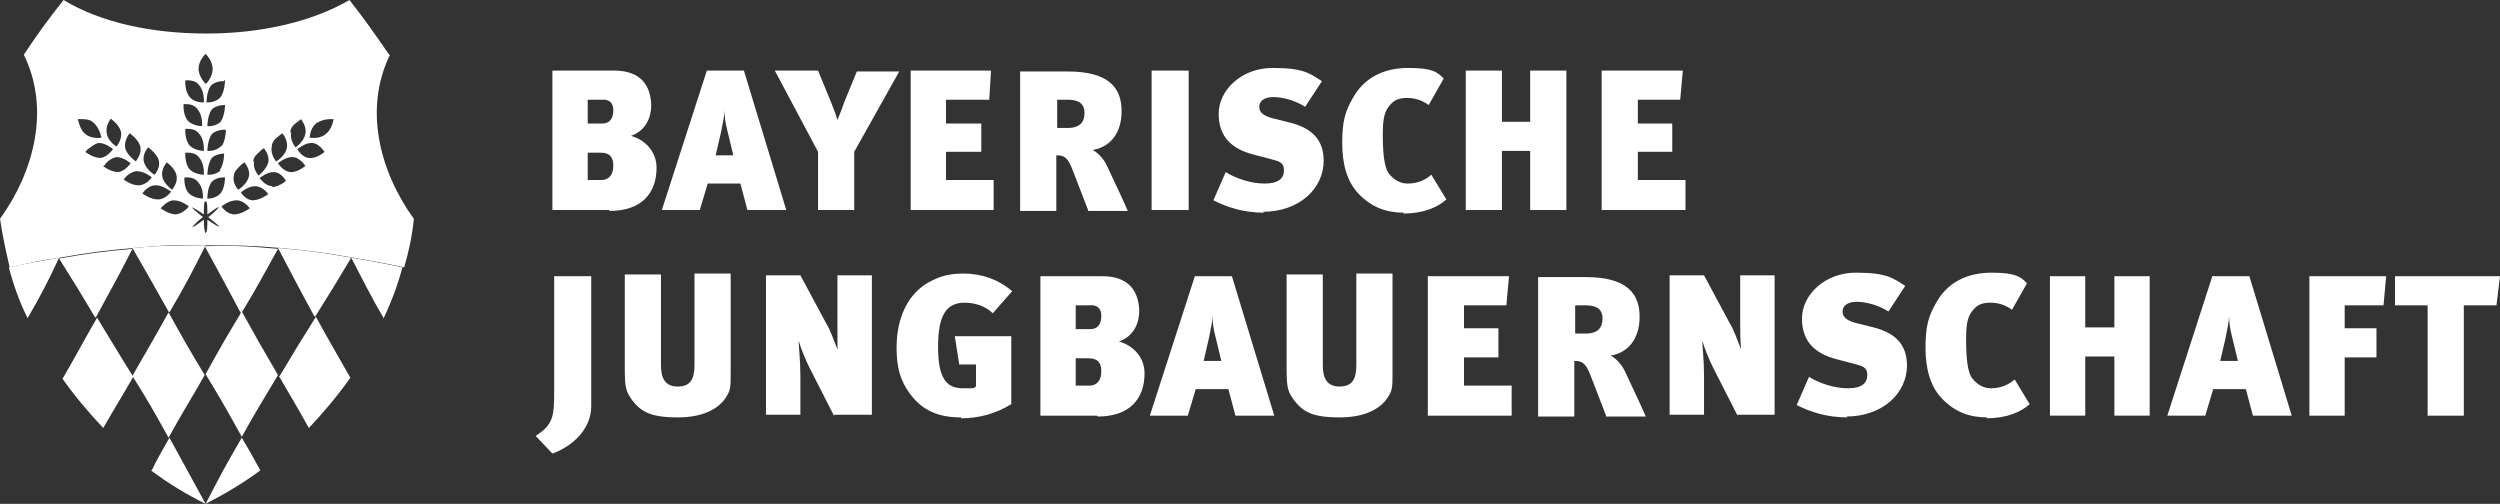
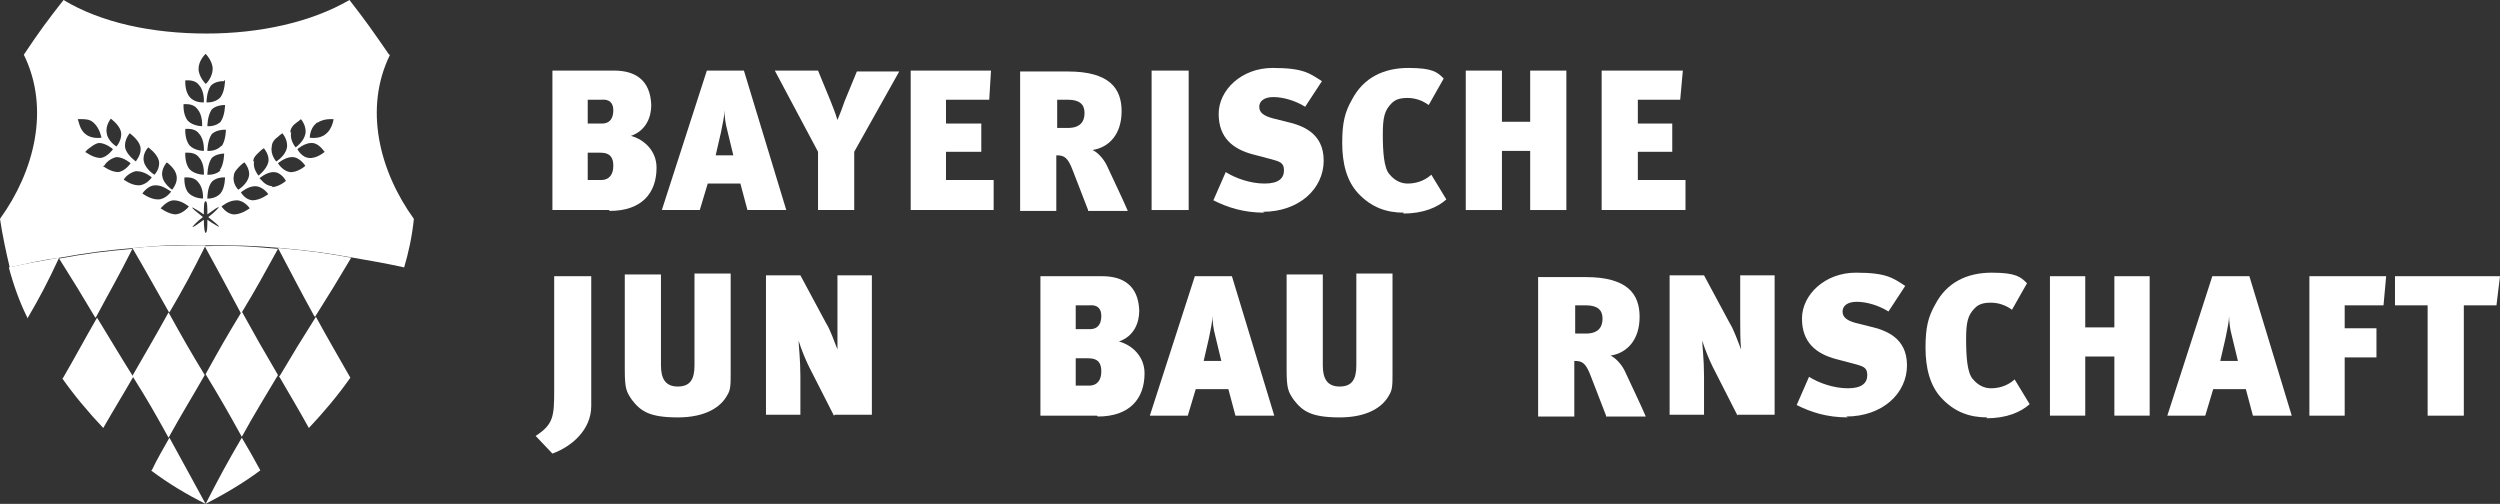
<svg xmlns="http://www.w3.org/2000/svg" id="Ebene_1" version="1.1" viewBox="0 0 283.3 57.1">
  <rect x="0" y="0" width="283.3" height="57.1" fill="#333333" stroke="none" />
  <g>
    <path d="M3.1,36.1h0c1.4-2.4,2.3-4.1,3.6-6.9-2.3.4-3.4.6-5.7,1.1.5,1.9,1.2,3.9,2.1,5.7" fill="#fff" />
    <path d="M10.9,35.9c1.6-3,2.5-4.5,4.1-7.7-3.3.3-5,.5-8.3,1.1,1.7,2.7,2.5,4,4.1,6.7" fill="#fff" />
    <path d="M19.2,35.4h0c1.7-2.9,2.5-4.4,4.1-7.6h0c-3.3,0-5,0-8.3.3,1.7,2.9,2.5,4.4,4.1,7.2" fill="#fff" />
    <path d="M27.4,35.4c1.7-2.8,2.5-4.3,4.1-7.2-3.3-.3-5-.4-8.3-.3,1.7,3.1,2.5,4.6,4.1,7.6" fill="#fff" />
    <path d="M35.7,35.9c1.7-2.7,2.5-4,4.1-6.7-3.3-.6-5-.8-8.3-1.1,1.7,3.2,2.5,4.8,4.1,7.7" fill="#fff" />
-     <path d="M43.5,36h0c.9-1.9,1.6-3.8,2.1-5.7-2.3-.5-3.5-.7-5.8-1.1,1.4,2.7,2.3,4.5,3.7,6.9" fill="#fff" />
    <path d="M7,42.8c1.4,2,3,3.9,4.7,5.7h0c1.2-2.1,2.2-3.7,3.4-5.8-1.7-2.7-2.5-4.1-4.1-6.7h0c-1.5,2.6-2.5,4.5-3.9,6.9" fill="#fff" />
    <path d="M15,42.6c1.7,2.7,2.5,4.1,4.1,7h0c1.6-2.9,2.5-4.3,4.1-7.1-1.7-2.8-2.5-4.2-4.1-7.1-1.6,2.9-2.5,4.4-4.1,7.2" fill="#fff" />
    <path d="M23.3,42.4c1.7,2.8,2.5,4.2,4.1,7.1h0c1.6-2.9,2.5-4.3,4.1-7-1.7-2.9-2.5-4.3-4.1-7.2-1.7,2.8-2.5,4.2-4.1,7.1" fill="#fff" />
    <path d="M31.6,42.6c1.1,1.9,2.3,3.9,3.4,5.9,1.7-1.8,3.3-3.7,4.7-5.7-1.3-2.3-2.6-4.5-3.9-6.9h0c-1.7,2.7-2.5,4-4.1,6.7" fill="#fff" />
    <path d="M17.1,53.3c2,1.5,4,2.7,6.2,3.8-1.7-3.1-2.5-4.6-4.1-7.5h0c-.6,1.1-1.4,2.4-2,3.7" fill="#fff" />
    <path d="M23.3,57.1c2.1-1.1,4.2-2.3,6.2-3.8-.7-1.3-1.5-2.7-2.1-3.7-1.7,2.9-2.5,4.4-4.1,7.5" fill="#fff" />
    <path d="M44.1,6.2c-1.8-2.6-2.7-3.9-4.5-6.2-4.3,2.5-10.1,3.8-16.2,3.8S11.5,2.6,7.2,0c-1.8,2.3-2.7,3.5-4.5,6.2,3,6.1,1.2,13.2-2.7,18.6.3,2,.7,3.8,1.1,5.5,2.3-.5,3.4-.8,5.7-1.1,3.3-.6,5-.8,8.3-1.1,3.3-.3,5-.4,8.3-.3,3.3,0,5,0,8.3.3s5,.5,8.3,1.1c2.3.4,3.5.6,5.8,1.1.5-1.7.9-3.5,1.1-5.5-3.9-5.4-5.7-12.5-2.7-18.6h0ZM32.9,15c0-.5.4-.9.7-1.1s.5-.4.5-.4c0,0,.7.8.5,1.7-.2.9-1.1,1.5-1.1,1.5h0s-.7-.8-.5-1.7h-.1ZM30.8,16.6c0-.5.4-.9.7-1.1.2-.2.5-.4.5-.4,0,0,.7.8.5,1.7-.2.9-1.2,1.5-1.2,1.5,0,0-.7-.8-.5-1.7ZM28.7,18.3c0-.5.4-.8.7-1.1.3-.3.5-.4.5-.4,0,0,.7.8.5,1.6-.2.8-1.1,1.5-1.1,1.5h0s-.7-.8-.5-1.6h-.1ZM26.5,19.9c0-.4.4-.8.7-1.1s.5-.4.5-.4c0,0,.7.8.5,1.6-.2.9-1.2,1.5-1.2,1.5,0,0-.7-.7-.5-1.6ZM25.1,16.5c-.6.7-1.6.6-1.6.6,0,0,0-1.2.5-1.9h0c.4-.4,1.1-.5,1.4-.5h.2s0,1.2-.5,1.9h0ZM25.1,19.2c-.6.7-1.6.6-1.6.6,0,0,0-1.2.5-1.9h0c.4-.4,1.1-.5,1.4-.5h0s0,1.2-.5,1.9h.2ZM25.1,13.7c-.6.7-1.6.6-1.6.6,0,0,0-1.2.5-1.9h0c.4-.4,1.1-.5,1.4-.5h.1s0,1.2-.5,1.9h.1ZM25.4,9.1h.1s0,1.2-.5,1.9c-.6.7-1.6.6-1.6.6,0,0,0-1.2.5-1.9h0c.4-.4,1-.5,1.3-.5h.2ZM23.3,6.1h0s.8.8.8,1.7-.7,1.7-.8,1.7h0s-.8-.8-.8-1.7.7-1.6.8-1.7ZM21.1,9.1h.1c.3,0,1,0,1.4.6.6.7.5,1.9.5,1.9,0,0-1,.1-1.6-.6s-.5-1.9-.5-1.9h.1ZM21,11.8h0c.3,0,1,0,1.4.6.6.7.5,1.9.5,1.9,0,0-1,0-1.6-.6-.6-.7-.5-1.9-.5-1.9h.2ZM21,14.6h.2c.3,0,1,0,1.4.6.6.7.5,1.9.5,1.9,0,0-1,0-1.6-.6-.6-.7-.5-1.9-.5-1.9ZM21,17.3h.2c.3,0,1,0,1.4.6.6.7.5,1.9.5,1.9,0,0-1,0-1.6-.6-.6-.7-.5-1.9-.5-1.9ZM18.9,18.4h0s1,.7,1.1,1.5c.2.8-.5,1.6-.5,1.6h0s-1-.7-1.1-1.5c-.2-.8.5-1.6.5-1.6ZM16.8,16.7s1,.7,1.2,1.5c.2.9-.5,1.6-.5,1.6,0,0-1-.6-1.2-1.5s.5-1.6.5-1.6ZM14.7,15.1s1,.7,1.2,1.5c.2.9-.5,1.6-.5,1.7,0,0-1-.7-1.2-1.5-.2-.9.5-1.7.5-1.7ZM12.5,13.4s1,.7,1.2,1.5c.2.9-.5,1.7-.5,1.7,0,0-1-.6-1.1-1.5-.2-.9.5-1.7.5-1.7h-.1ZM8.8,13.5h.4c.4,0,1,0,1.4.4.7.6.9,1.7.9,1.7,0,0-1.1.2-1.8-.4-.7-.5-.8-1.6-.9-1.7ZM9.7,17.2s.1-.2.4-.4c.3-.2.6-.5,1.1-.6h0c.8,0,1.6.7,1.6.7,0,0-.6.9-1.4,1-.9,0-1.7-.7-1.8-.7h0ZM11.8,18.8h0s.1-.2.3-.4.6-.5,1.1-.6h0c.8,0,1.6.7,1.6.7,0,0-.6.9-1.4,1-.9,0-1.7-.7-1.8-.7h.2ZM14,20.4h0s.1-.2.3-.4.6-.5,1.1-.6h.1c.9,0,1.7.7,1.7.7,0,0-.6.9-1.5.9s-1.7-.7-1.8-.7h0ZM16.1,22s.1-.2.3-.4c.3-.3.7-.6,1.2-.6h.1c.8,0,1.6.7,1.7.7h0s-.6.9-1.5.9-1.8-.7-1.8-.7h0ZM20,24.3c-.9,0-1.8-.7-1.8-.7,0,0,0,0,.3-.3.2-.2.7-.6,1.2-.6h0c.9,0,1.7.7,1.7.7,0,0-.6.8-1.5.9h0ZM21,20.1h.1c.3,0,1,0,1.4.6.6.7.5,1.8.5,1.8,0,0-1,0-1.6-.6s-.5-1.8-.5-1.8h.1ZM24.8,25.7c0,0-.6-.3-1.3-.8,0,.8,0,1.4-.2,1.5h0c-.1,0-.2-.6-.2-1.5-.7.5-1.2.9-1.3.8,0,0,.5-.6,1.2-1.1-.7-.6-1.3-1-1.2-1.1h0c0,0,.6.3,1.3.8,0-.8,0-1.5.2-1.5s.2.7.2,1.5c.7-.5,1.2-.9,1.3-.8,0,0-.5.6-1.2,1.1.7.6,1.3,1,1.2,1.1ZM23.5,22.4s0-1.2.5-1.8h0c.4-.4,1-.5,1.3-.5h.2s0,1.2-.5,1.8c-.6.7-1.6.6-1.6.6h.1ZM26.6,24.3c-.9,0-1.4-.8-1.5-.9h0s.8-.7,1.7-.7h0c.9,0,1.5.9,1.5.9,0,0-.9.7-1.8.7h0ZM28.7,22.7c-.9,0-1.4-.9-1.4-.9,0,0,.8-.7,1.6-.7h0c.9,0,1.5.9,1.5.9,0,0-.9.7-1.8.7h.1ZM30.9,21.1c-.9,0-1.4-.9-1.5-.9h0s.8-.7,1.6-.7h0c.9,0,1.4,1,1.4,1,0,0-.9.8-1.8.7h.2ZM33,19.5c-.9,0-1.5-1-1.5-1,0,0,.8-.7,1.6-.7h0c.9,0,1.5,1,1.5,1,0,0-.9.8-1.8.7h.1ZM35.1,17.9c-.9,0-1.4-1-1.4-1,0,0,.8-.7,1.6-.7h0c.9,0,1.4,1,1.5,1,0,0-.9.8-1.8.7ZM37.8,13.5c0,.1-.2,1.2-.9,1.7-.7.6-1.8.4-1.8.4,0,0,0-1,.7-1.6s0-.1.2-.1c.4-.3,1-.4,1.4-.4h.4,0Z" fill="#fff" />
  </g>
  <path d="M69,23.8h-6.4v-15.8h7c2.3,0,4.1,1,4.2,3.9,0,1.4-.6,2.9-2.3,3.5,1.5.4,2.9,1.7,2.9,3.6,0,2.9-1.7,4.9-5.3,4.9M66.6,11.3v2.7h1.6c1,0,1.3-.7,1.3-1.5s-.4-1.3-1.4-1.2h-1.6,0ZM68.1,17.3h-1.5v3.1h1.5c1,0,1.4-.7,1.4-1.6s-.3-1.5-1.5-1.5" fill="#fff" />
  <path d="M84.7,23.8l-.8-3h-3.7l-.9,3h-4.3l5.1-15.8h4.2l4.8,15.8s-4.4,0-4.4,0ZM82.4,14.7c-.2-.7-.3-1.6-.3-2.2,0,.6-.2,1.5-.4,2.5l-.6,2.6h2l-.7-2.9Z" fill="#fff" />
  <path d="M96.8,17.1v6.7h-4.1v-6.6l-4.9-9.2h4.9l1.4,3.4c.3.8.5,1.2.8,2.2.3-.7.6-1.5.8-2.1l1.4-3.4h4.8l-5.1,9.1h0Z" fill="#fff" />
  <polygon points="103.2 23.8 103.2 8 112.3 8 112.1 11.3 107.2 11.3 107.2 14 111.2 14 111.2 17.2 107.2 17.2 107.2 20.4 112.6 20.4 112.6 23.8 103.2 23.8" fill="#fff" />
  <path d="M123.3,23.8l-1.7-4.4c-.6-1.6-1-1.8-1.9-1.8v6.3h-4.1v-15.8h5.4c4.7,0,6.1,1.9,6.1,4.5s-1.4,4.1-3.3,4.4c.5.2,1.2.9,1.6,1.7.5,1.1,1.9,4,2.4,5.2h-4.7.2ZM119.8,11.3v3.2h1.2c1.4,0,1.9-.7,1.9-1.7s-.6-1.5-1.9-1.5h-1.2Z" fill="#fff" />
  <rect x="130.5" y="8" width="4.2" height="15.8" fill="#fff" />
  <path d="M143.3,24.1c-2.4,0-4.2-.6-5.8-1.4l1.4-3.2c1.1.7,2.8,1.3,4.4,1.3s2.2-.6,2.2-1.5-.5-1-1.6-1.3l-1.9-.5c-2.3-.6-3.9-1.9-3.9-4.6s2.6-5.2,6.1-5.2,4.2.6,5.6,1.5l-1.9,2.9c-1.1-.7-2.5-1.1-3.6-1.1s-1.6.5-1.6,1.1.4,1,1.5,1.3l1.6.4c1.7.4,4.2,1.2,4.2,4.4s-2.8,5.8-6.9,5.8" fill="#fff" />
  <path d="M159.1,24.1c-2,0-3.7-.6-5.2-2.2-1.3-1.4-1.8-3.4-1.8-5.7s.3-3.5,1.1-4.9c1.3-2.5,3.6-3.6,6.4-3.6s3.3.5,4,1.2l-1.7,3c-.7-.5-1.5-.8-2.4-.8s-1.4.2-1.8.6c-.8.8-1,1.6-1,3.5s.1,3.9.8,4.6c.5.6,1.2,1,2,1s1.8-.2,2.7-1l1.7,2.8c-1,.9-2.6,1.6-4.9,1.6" fill="#fff" />
  <polygon points="173.4 23.8 173.4 17.1 170.2 17.1 170.2 23.8 166.1 23.8 166.1 8 170.2 8 170.2 13.8 173.4 13.8 173.4 8 177.5 8 177.5 23.8 173.4 23.8" fill="#fff" />
  <polygon points="181.5 23.8 181.5 8 190.7 8 190.4 11.3 185.6 11.3 185.6 14 189.5 14 189.5 17.2 185.6 17.2 185.6 20.4 191 20.4 191 23.8 181.5 23.8" fill="#fff" />
  <path d="M67,46c0,2.7-2.2,4.6-4.4,5.4l-1.9-2c2-1.3,2.1-2.2,2.1-5.1v-13h4.2v14.8h0Z" fill="#fff" />
  <path d="M82.8,42.2c0,1.4,0,2-.4,2.6-.7,1.3-2.4,2.5-5.6,2.5s-4.2-.7-5.2-2c-.6-.9-.8-1.2-.8-3.4v-10.8h4.1v10.3c0,1.5.5,2.4,1.9,2.4s1.9-.8,1.9-2.4v-10.4h4.1v11.2Z" fill="#fff" />
  <path d="M94.5,47.1l-2.8-5.5c-.4-.8-.9-2-1.2-3,0,.6.2,2.1.2,4v4.4h-3.9v-15.8h3.9l2.9,5.4c.5.8.9,2,1.3,3,0-.9,0-2.5,0-3.5v-4.9h3.9v15.8h-4.2Z" fill="#fff" />
-   <path d="M108.9,47.3c-2.6,0-4.4-.8-5.8-2.7-1.1-1.5-1.5-3-1.5-5.2,0-3.4,1.3-6.3,4-7.6,1.2-.6,2.2-.8,3.6-.8,2.1,0,4,.7,5.5,2l-2.2,2.5c-.8-.8-2-1.2-3.2-1.2-2.1,0-3,1.5-3,5s.9,4.7,2.8,4.7,1,0,1.5-.2v-2.5h-1.9l-.5-3.2h6.4v7.7c-1.8,1.1-3.7,1.6-5.7,1.6" fill="#fff" />
  <path d="M124.3,47.1h-6.4v-15.8h7c2.3,0,4.1,1,4.2,3.9,0,1.4-.6,2.9-2.3,3.5,1.5.4,2.9,1.7,2.9,3.6,0,2.9-1.7,4.9-5.3,4.9M121.9,34.6v2.7h1.6c1,0,1.3-.7,1.3-1.5s-.4-1.3-1.4-1.2h-1.6,0ZM123.4,40.6h-1.5v3.1h1.5c1,0,1.4-.7,1.4-1.6s-.3-1.5-1.5-1.5" fill="#fff" />
  <path d="M140,47.1l-.8-3h-3.7l-.9,3h-4.3l5.1-15.8h4.2l4.8,15.8h-4.4ZM137.7,38c-.2-.7-.3-1.6-.3-2.2,0,.6-.2,1.5-.4,2.5l-.6,2.6h2s-.7-2.9-.7-2.9Z" fill="#fff" />
  <path d="M157.8,42.2c0,1.4,0,2-.4,2.6-.7,1.3-2.4,2.5-5.6,2.5s-4.2-.7-5.2-2c-.6-.9-.8-1.2-.8-3.4v-10.8h4.1v10.3c0,1.5.5,2.4,1.9,2.4s1.9-.8,1.9-2.4v-10.4h4.1v11.2Z" fill="#fff" />
-   <polygon points="161.8 47.1 161.8 31.3 171 31.3 170.7 34.6 165.9 34.6 165.9 37.2 169.8 37.2 169.8 40.5 165.9 40.5 165.9 43.7 171.3 43.7 171.3 47.1 161.8 47.1" fill="#fff" />
  <path d="M182,47.1l-1.7-4.4c-.6-1.6-1-1.8-1.9-1.8v6.3h-4.1v-15.8h5.4c4.7,0,6.1,1.9,6.1,4.5s-1.4,4.1-3.3,4.4c.5.2,1.2.9,1.6,1.7.5,1.1,1.9,4,2.4,5.2h-4.7.2ZM178.5,34.6v3.2h1.2c1.4,0,1.9-.7,1.9-1.7s-.6-1.5-1.9-1.5h-1.2Z" fill="#fff" />
  <path d="M196.9,47.1l-2.8-5.5c-.4-.8-.9-2-1.2-3,0,.6.2,2.1.2,4v4.4h-3.9v-15.8h3.9l2.9,5.4c.5.8.9,2,1.3,3-.1-.9-.1-2.5-.1-3.5v-4.9h3.9v15.8h-4.2,0Z" fill="#fff" />
  <path d="M209.4,47.3c-2.4,0-4.2-.6-5.8-1.4l1.4-3.2c1.1.7,2.8,1.3,4.4,1.3s2.2-.6,2.2-1.5-.5-1-1.6-1.3l-1.9-.5c-2.3-.6-3.9-1.9-3.9-4.6s2.6-5.2,6.1-5.2,4.2.6,5.6,1.5l-1.9,2.9c-1.1-.7-2.5-1.1-3.6-1.1s-1.6.5-1.6,1.1.4,1,1.5,1.3l1.6.4c1.7.4,4.2,1.2,4.2,4.4s-2.8,5.8-6.9,5.8" fill="#fff" />
  <path d="M225.2,47.3c-2,0-3.7-.6-5.2-2.2-1.3-1.4-1.8-3.4-1.8-5.7s.3-3.5,1.1-4.9c1.3-2.5,3.6-3.6,6.4-3.6s3.3.5,4,1.2l-1.7,3c-.7-.5-1.5-.8-2.4-.8s-1.4.2-1.8.6c-.8.8-1,1.6-1,3.5s.1,3.9.8,4.6c.5.6,1.2,1,2,1s1.8-.2,2.7-1l1.7,2.8c-1,.9-2.6,1.6-4.9,1.6" fill="#fff" />
  <polygon points="239.6 47.1 239.6 40.4 236.3 40.4 236.3 47.1 232.3 47.1 232.3 31.3 236.3 31.3 236.3 37.1 239.6 37.1 239.6 31.3 243.6 31.3 243.6 47.1 239.6 47.1" fill="#fff" />
  <path d="M255.3,47.1l-.8-3h-3.7l-.9,3h-4.3l5.1-15.8h4.2l4.8,15.8h-4.4ZM252.9,38c-.2-.7-.3-1.6-.3-2.2,0,.6-.2,1.5-.4,2.5l-.6,2.6h2s-.7-2.9-.7-2.9Z" fill="#fff" />
  <polygon points="270.1 34.6 265.7 34.6 265.7 37.2 269.3 37.2 269.3 40.5 265.7 40.5 265.7 47.1 261.7 47.1 261.7 31.3 270.4 31.3 270.1 34.6" fill="#fff" />
  <polygon points="282.9 34.6 279.2 34.6 279.2 47.1 275.1 47.1 275.1 34.6 271.4 34.6 271.4 31.3 283.3 31.3 282.9 34.6" fill="#fff" />
</svg>